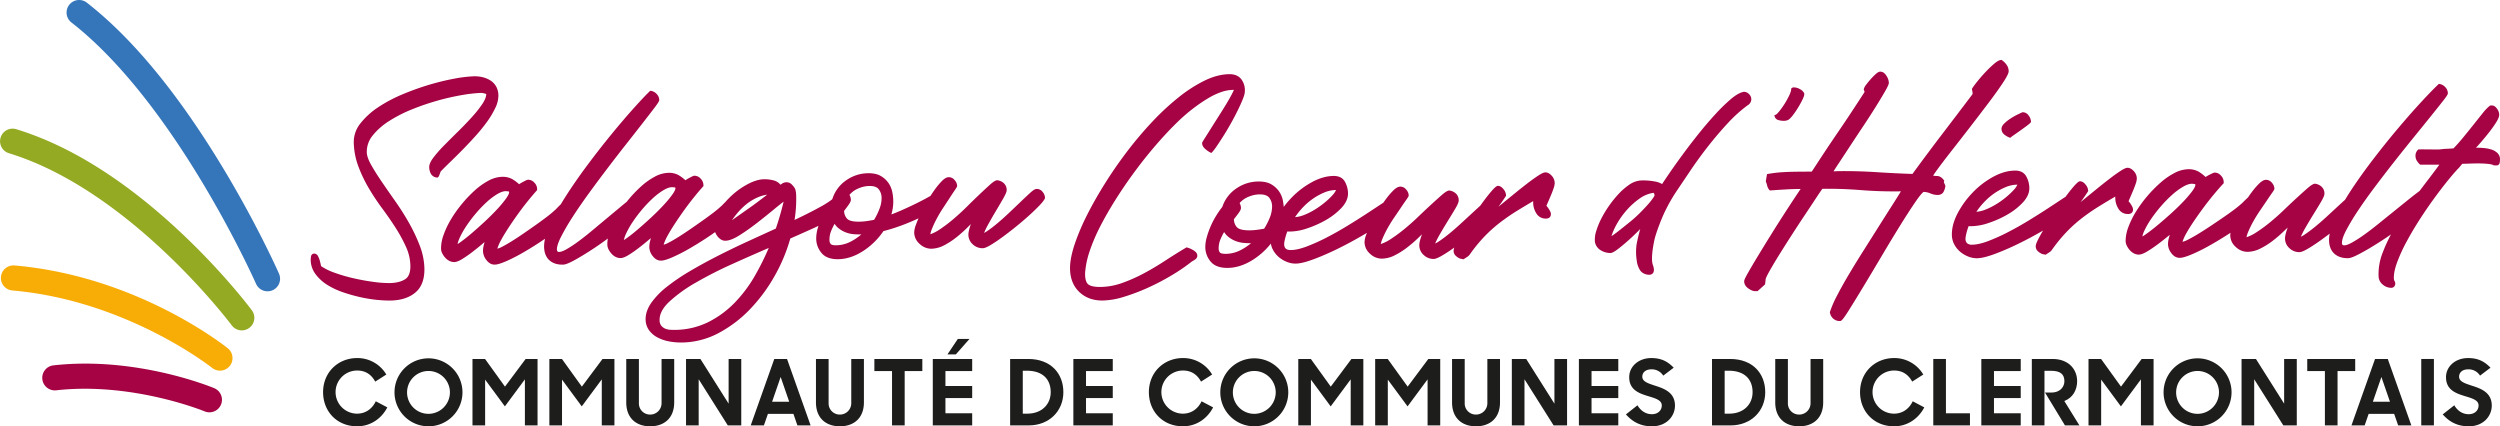
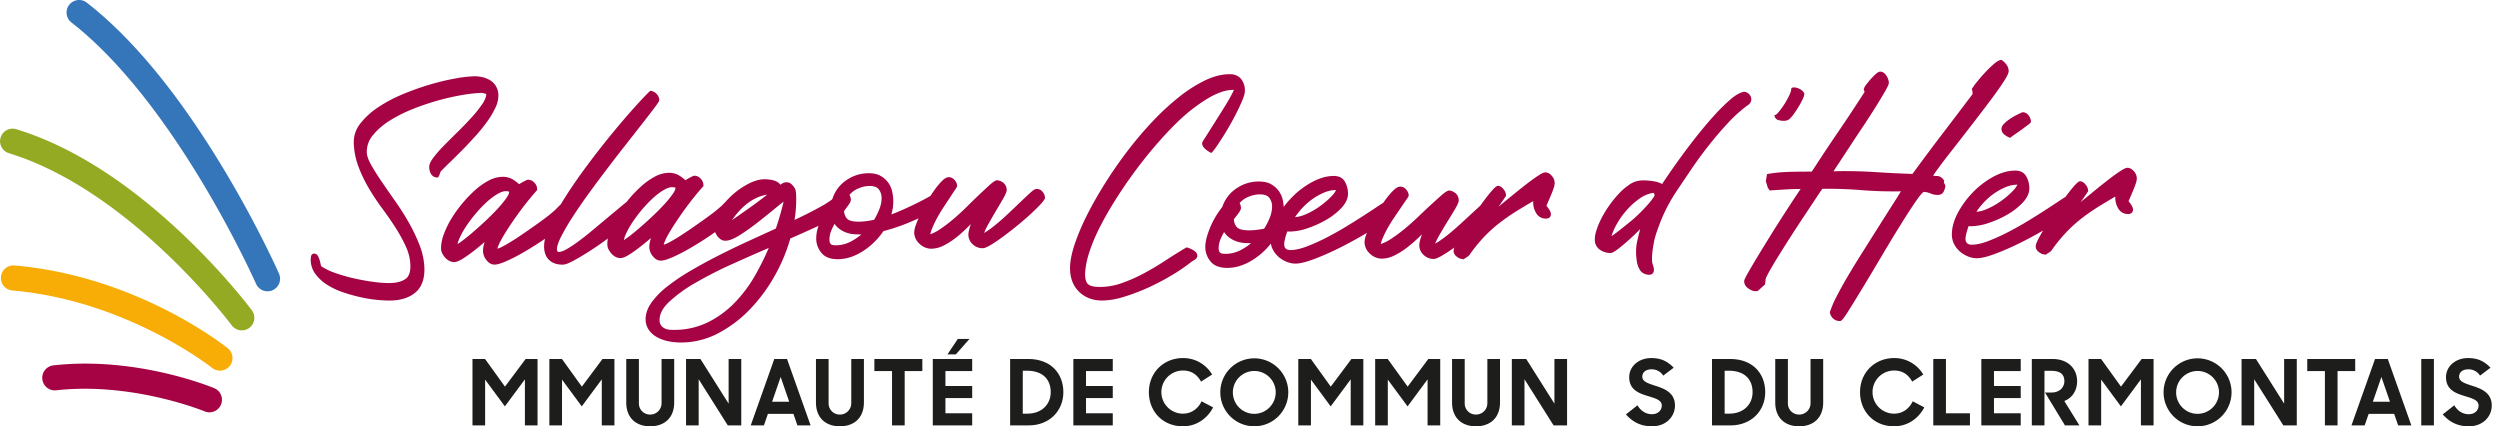
<svg xmlns="http://www.w3.org/2000/svg" id="Calque_1" data-name="Calque 1" viewBox="0 0 2259.142 385.235">
  <defs>
    <style>.cls-1{fill:none;}.cls-2{fill:#a50343;}.cls-3{fill:#f8ac06;}.cls-4{fill:#94aa23;}.cls-5{fill:#3576bb;}.cls-6{fill:#1d1d1b;}</style>
  </defs>
  <path class="cls-1" d="M895.625,328.666a26.604,26.604,0,0,1-7.144-1.522,24.213,24.213,0,0,1-6.668-3.693,16.974,16.974,0,0,1-3.821-4.198,57.635,57.635,0,0,0-3.027,6.241,20.34,20.34,0,0,0-1.589,8.254A5.463,5.463,0,0,0,874.617,337.638c.441.42,1.694,1.112,5.225,1.027a29.552,29.552,0,0,0,13.369-3.666,50.486,50.486,0,0,0,8.959-6.167l-.229.006C900.069,328.883,897.946,328.826,895.625,328.666Z" transform="translate(-123.809 -117.008)" />
  <path class="cls-1" d="M752.495,372.433a130.773,130.773,0,0,0-23.97,17.28c-5.885,5.557-8.803,11.149-8.671,16.624a7.912,7.912,0,0,0,1.489,4.973,9.542,9.542,0,0,0,3.548,2.671,13.651,13.651,0,0,0,4.614,1.032c1.818.096,3.431.128,4.778.094a69.07,69.07,0,0,0,29.391-6.942,88.718,88.718,0,0,0,23.737-17.298A121.941,121.941,0,0,0,805.936,366.266a237.069,237.069,0,0,0,12.564-25.208c-10.744,4.621-21.774,9.486-32.838,14.483A367.533,367.533,0,0,0,752.495,372.433Z" transform="translate(-123.809 -117.008)" />
  <path class="cls-1" d="M908.971,285.07a26.529,26.529,0,0,0-9.798,2.357,20.93,20.93,0,0,0-7.744,5.666,9.549,9.549,0,0,1,1.277,4.246c.029,1.213-.604,2.698-1.995,4.674-1.12,1.594-2.509,3.468-4.132,5.573a10.577,10.577,0,0,0,2.837,7.189c1.766,1.8,5.713,2.688,11.395,2.541a53.379,53.379,0,0,0,6.501-.57c2.062-.298,4.2-.664,6.369-1.09a58.632,58.632,0,0,0,4.995-10.245,26.916,26.916,0,0,0,1.789-9.803,12.497,12.497,0,0,0-2.65-7.646C916.236,285.942,913.279,284.97,908.971,285.07Z" transform="translate(-123.809 -117.008)" />
  <path class="cls-1" d="M1312.239,306.242a78.116,78.116,0,0,0,9.015-6.503,62.882,62.882,0,0,0,6.773-6.45,16.189,16.189,0,0,0,3.111-4.588A28.27,28.27,0,0,0,1320.574,290.931a54.532,54.532,0,0,0-10.415,5.729,58.682,58.682,0,0,0-9.158,7.932,66.182,66.182,0,0,0-6.914,8.632,27.362,27.362,0,0,0,8.219-1.968A63.105,63.105,0,0,0,1312.239,306.242Z" transform="translate(-123.809 -117.008)" />
  <path class="cls-1" d="M1247.671,336.51a26.865,26.865,0,0,1-7.192-1.653,24.462,24.462,0,0,1-6.677-3.844,17.148,17.148,0,0,1-3.807-4.324,58.461,58.461,0,0,0-3.18,6.289,20.608,20.608,0,0,0-1.741,8.325,5.543,5.543,0,0,0,1.198,3.968c.44.431,1.73,1.135,5.277,1.127a29.909,29.909,0,0,0,13.584-3.49,51.083,51.083,0,0,0,9.196-6.122l-.276.002C1252.135,336.796,1250.002,336.709,1247.671,336.51Z" transform="translate(-123.809 -117.008)" />
  <path class="cls-1" d="M798.009,301.765a61.137,61.137,0,0,0-9.317,9.562q-1.805,2.303-3.471,4.676,7.463-5.238,14.928-10.48c5.703-3.999,11.377-8.233,16.919-12.625a34.069,34.069,0,0,0-8.009,2.227A44.398,44.398,0,0,0,798.009,301.765Z" transform="translate(-123.809 -117.008)" />
  <path class="cls-1" d="M583.88,290.707c-.012-.5-.078-.636-.658-.717a18.631,18.631,0,0,0-2.432-.24c-.033,0-.063,0-.091.001-2.13.051-4.719.977-7.693,2.752a59.408,59.408,0,0,0-9.568,7.283,112.34,112.34,0,0,0-9.722,10.199,123.97,123.97,0,0,0-8.553,11.339,76.216,76.216,0,0,0-6.001,10.672,25.951,25.951,0,0,0-1.882,5.554c.7-.419,1.651-1.04,2.931-1.96,2.825-2.032,6.093-4.626,9.712-7.71,3.666-3.123,7.574-6.603,11.615-10.341,4.057-3.754,7.805-7.467,11.14-11.037a105.845,105.845,0,0,0,8.255-9.84C583.535,293.067,583.896,291.388,583.88,290.707Z" transform="translate(-123.809 -117.008)" />
  <path class="cls-1" d="M734.162,287.103c-.012-.499-.078-.635-.657-.716a18.712,18.712,0,0,0-2.437-.241c-.032,0-.062,0-.089.001-2.131.052-4.719.978-7.693,2.753a59.409,59.409,0,0,0-9.568,7.283,111.966,111.966,0,0,0-9.722,10.197,123.453,123.453,0,0,0-8.551,11.34,75.942,75.942,0,0,0-6.001,10.672,26.012,26.012,0,0,0-1.884,5.555c.7-.419,1.65-1.04,2.93-1.961,2.823-2.03,6.092-4.624,9.715-7.709,3.677-3.135,7.584-6.614,11.613-10.342,4.038-3.733,7.785-7.446,11.14-11.037a105.235,105.235,0,0,0,8.253-9.839C733.816,289.461,734.179,287.784,734.162,287.103Z" transform="translate(-123.809 -117.008)" />
  <path class="cls-1" d="M1618.058,291.253a28.709,28.709,0,0,0-12.854,5.343,66.658,66.658,0,0,0-12.416,11.45,72.976,72.976,0,0,0-9.161,13.654,50.544,50.544,0,0,0-3.604,8.729q.535-.359,1.142-.778c1.972-1.361,4.281-3.096,6.864-5.154q3.951-3.142,8.541-6.835a113.12,113.12,0,0,0,8.743-7.813c2.798-2.771,5.466-5.588,7.93-8.376a55.777,55.777,0,0,0,5.672-7.515,4.208,4.208,0,0,0-.397-2.06C1618.338,291.631,1618.185,291.42,1618.058,291.253Z" transform="translate(-123.809 -117.008)" />
  <path class="cls-1" d="M1262.086,292.649c-.069,0-.14.001-.211.001a26.789,26.789,0,0,0-9.947,2.224,21.174,21.174,0,0,0-7.939,5.616,9.616,9.616,0,0,1,1.226,4.314c.011,1.222-.653,2.71-2.091,4.686-1.14,1.566-2.574,3.439-4.27,5.571a10.697,10.697,0,0,0,2.755,7.331c1.758,1.854,5.691,2.812,11.492,2.763a54.964,54.964,0,0,0,6.585-.47c2.105-.271,4.275-.607,6.463-1.001a59.505,59.505,0,0,0,5.227-10.287,27.278,27.278,0,0,0,1.968-9.888,12.638,12.638,0,0,0-2.558-7.782C1269.241,293.685,1266.314,292.649,1262.086,292.649Z" transform="translate(-123.809 -117.008)" />
  <path class="cls-1" d="M2104.587,290.077c2.695-3.599,3.089-5.294,3.083-5.984-.005-.518-.084-.66-.67-.753a17.705,17.705,0,0,0-2.519-.283h-.029c-2.159.018-4.795.913-7.834,2.661a60.309,60.309,0,0,0-9.797,7.207,113.158,113.158,0,0,0-9.994,10.156,124.29,124.29,0,0,0-8.833,11.327,76.592,76.592,0,0,0-6.242,10.693,26.147,26.147,0,0,0-2.004,5.625c.719-.412,1.701-1.029,3.029-1.953,2.909-2.023,6.255-4.593,9.945-7.637,3.749-3.091,7.758-6.545,11.915-10.267,4.148-3.716,7.998-7.41,11.441-10.979A106.786,106.786,0,0,0,2104.587,290.077Z" transform="translate(-123.809 -117.008)" />
  <path class="cls-1" d="M1927.924,301.407a78.119,78.119,0,0,0,9.018-6.504,63.106,63.106,0,0,0,6.773-6.45,16.212,16.212,0,0,0,3.108-4.588,28.327,28.327,0,0,0-10.565,2.231,54.604,54.604,0,0,0-10.413,5.729,58.504,58.504,0,0,0-9.157,7.931,66.21,66.21,0,0,0-6.916,8.631,27.293,27.293,0,0,0,8.219-1.967A63.022,63.022,0,0,0,1927.924,301.407Z" transform="translate(-123.809 -117.008)" />
  <path class="cls-2" d="M530.275,263.76c3.45-3.333,7.162-7.007,11.036-10.922,3.885-3.931,7.842-8.121,11.764-12.453A156.794,156.794,0,0,0,563.716,227.35a79.162,79.162,0,0,0,7.609-12.654,25.845,25.845,0,0,0,2.868-11.384,17.022,17.022,0,0,0-2.09-8.234,15.7,15.7,0,0,0-5.189-5.404,23.11,23.11,0,0,0-7.014-2.908,30.58,30.58,0,0,0-7.851-.82,119.134,119.134,0,0,0-17.732,2.147,219.627,219.627,0,0,0-22.893,5.581,234.728,234.728,0,0,0-24.195,8.715A129.985,129.985,0,0,0,465.449,213.996a67.865,67.865,0,0,0-15.86,14.419,26.804,26.804,0,0,0-6.094,17.379,65.85,65.85,0,0,0,4.224,21.775,125.808,125.808,0,0,0,9.516,19.793A214.263,214.263,0,0,0,469.455,305.706c4.353,5.866,8.409,11.749,12.058,17.484a135.281,135.281,0,0,1,9.241,17.024,43.136,43.136,0,0,1,3.897,16.651c.145,6.075-1.379,10.224-4.529,12.331-3.368,2.252-8.002,3.464-13.773,3.603a100.101,100.101,0,0,1-14.68-1.012c-5.898-.771-11.995-1.868-18.121-3.259A147.289,147.289,0,0,1,426.163,363.472a52.448,52.448,0,0,1-12.207-5.976c-.122-.505-.269-1.186-.439-2.034a35.824,35.824,0,0,0-.98-3.76,18.259,18.259,0,0,0-1.48-3.443,3.795,3.795,0,0,0-3.405-2.099c-.62.016-2.661.3-2.92,3.334-.158,1.782-.169,2.288-.164,2.514a21.945,21.945,0,0,0,4.416,12.787,38.787,38.787,0,0,0,10.519,9.602,68.159,68.159,0,0,0,14.299,6.729,146.327,146.327,0,0,0,15.8,4.456,125.282,125.282,0,0,0,15.127,2.436c4.091.388,7.728.583,10.836.583q.819,0,1.59-.018c9.244-.223,16.698-2.698,22.157-7.359,5.553-4.743,8.248-12.11,8.013-21.896a61.763,61.763,0,0,0-4.306-20.613,152.444,152.444,0,0,0-9.729-20.5c-3.775-6.643-7.967-13.24-12.459-19.609-4.397-6.229-8.543-12.204-12.321-17.761-3.717-5.463-6.892-10.536-9.439-15.081-2.458-4.375-3.741-8.111-3.812-11.106a23.134,23.134,0,0,1,5.247-15.11,59.923,59.923,0,0,1,14.829-13.104,124.838,124.838,0,0,1,20.966-10.692,222.203,222.203,0,0,1,23.364-7.954,214.701,214.701,0,0,1,22.054-4.964,128.368,128.368,0,0,1,17.078-1.884,14.502,14.502,0,0,1,2.802.518,7.345,7.345,0,0,1,1.637.562c-.104,2.521-1.256,5.456-3.432,8.734a103.308,103.308,0,0,1-9.459,11.963c-3.813,4.215-7.982,8.552-12.39,12.889-4.623,4.546-8.705,8.615-12.477,12.438a118.374,118.374,0,0,0-9.757,11.009c-2.786,3.64-4.112,6.627-4.053,9.134a12.844,12.844,0,0,0,1.468,5.747,6.64,6.64,0,0,0,5.378,3.462l.756.09,1.151-1.214,1.6-4.288C524.148,269.761,526.925,266.994,530.275,263.76Z" transform="translate(-123.809 -117.008)" />
  <path class="cls-2" d="M1065.994,290.453a6.487,6.487,0,0,0-5.316-2.706,3.968,3.968,0,0,0-1.629.365c-.737.287-2.011,1.033-5.121,3.899-2.41,2.227-5.181,4.84-8.233,7.766q-4.784,4.579-10.185,9.703c-3.569,3.385-7.084,6.525-10.445,9.335-3.357,2.807-6.407,5.14-9.065,6.936a21.493,21.493,0,0,1-2.937,1.713,77.602,77.602,0,0,1,3.96-8.092c2.271-4.101,4.667-8.259,7.121-12.358,2.44-4.076,4.612-7.787,6.453-11.031,2.628-4.63,2.937-6.354,2.912-7.34a8.204,8.204,0,0,0-2.644-6.146,10.477,10.477,0,0,0-5.887-2.597l-.278-.033-.271.067c-1.558.39-3.594,1.761-6.407,4.315-2.552,2.314-5.64,5.186-9.178,8.535-3.582,3.393-7.402,7.107-11.354,11.039-3.967,3.946-8.103,7.739-12.293,11.273a135.32,135.32,0,0,1-12.185,9.23,36.928,36.928,0,0,1-8.515,4.361,24.216,24.216,0,0,1,1.462-4.86,94.048,94.048,0,0,1,4.38-9.313c1.725-3.231,3.694-6.53,5.857-9.805q3.284-4.975,5.955-9.085c1.761-2.707,3.273-4.988,4.496-6.776,1.984-2.896,2.119-3.452,2.105-4.025a8.291,8.291,0,0,0-2.269-5.047,6.821,6.821,0,0,0-5.392-2.669c-1.845.043-3.867,1.206-6.182,3.554a67.128,67.128,0,0,0-6.454,7.77c-1.244,1.716-2.512,3.595-3.792,5.592-.587.333-1.188.673-1.83,1.035-2.968,1.682-6.439,3.506-10.319,5.422-3.857,1.905-8.086,3.896-12.57,5.917-3.51,1.579-7.083,3.059-10.656,4.413a40.733,40.733,0,0,0,.76-20.599A21.197,21.197,0,0,0,919.536,275.933c-2.967-1.696-6.904-2.493-11.692-2.384a34.956,34.956,0,0,0-19.62,6.575,31.964,31.964,0,0,0-12.226,16.654c-.128.167-.256.347-.384.518a80.714,80.714,0,0,1-9.973,6.362c-6.736,3.738-14.748,7.807-23.849,12.111a117.723,117.723,0,0,0,1.498-21.502c-.03-1.211-.092-2.226-.188-3.099a20.523,20.523,0,0,0-.645-3.2l-.125-.315a16.785,16.785,0,0,0-2.896-3.8,6.668,6.668,0,0,0-4.986-2.165,7.285,7.285,0,0,0-3.979,1.294q-.713.482-1.35.954a11.78,11.78,0,0,0-6.316-3.933,32.139,32.139,0,0,0-8.625-1.019c-4.33.104-9.209,1.562-14.5,4.333A68.89,68.89,0,0,0,785.033,293.673a71.388,71.388,0,0,0-5.461,5.597c-.926.914-1.807,1.804-2.605,2.641a14.216,14.216,0,0,1-1.749,1.66l-.175.144c-1.478,1.408-3.646,3.215-6.444,5.368-2.823,2.17-6.077,4.562-9.67,7.111-3.599,2.547-7.359,5.173-11.178,7.807-3.842,2.647-7.484,5.049-10.828,7.136-3.376,2.108-6.376,3.842-8.915,5.153a18.385,18.385,0,0,1-4.453,1.82,6.224,6.224,0,0,1,.203-.825,43.806,43.806,0,0,1,3.419-7.461c1.715-3.146,3.896-6.741,6.484-10.688,2.57-3.922,5.358-7.979,8.285-12.058,2.908-4.051,5.908-8.001,8.918-11.74,2.975-3.69,5.739-6.955,8.218-9.701l.407-.451-.032-1.241a8.302,8.302,0,0,0-2.546-5.534,7.457,7.457,0,0,0-5.548-2.599,5.677,5.677,0,0,0-2.208.721q-1.182.571-2.679,1.365a31.833,31.833,0,0,0-2.757,1.633c-.204.138-.381.255-.534.355a34.636,34.636,0,0,0-6.496-4.792,18.233,18.233,0,0,0-9.21-1.901,27.506,27.506,0,0,0-12.08,3.535,61.971,61.971,0,0,0-12.331,8.797A116.121,116.121,0,0,0,691.505,297.657c-.47.568-.916,1.148-1.373,1.723-1.58,1.276-3.231,2.628-4.982,4.086L672.534,313.977q-6.57,5.476-13.242,11.06c-4.455,3.726-8.679,7.063-12.557,9.923a113.244,113.244,0,0,1-10.636,7.076c-3.711,2.135-5.782,2.614-6.867,2.64a2.185,2.185,0,0,1-1.617-.441,2.83,2.83,0,0,1-.531-1.816c-.063-2.564,1.18-6.396,3.694-11.389A200.734,200.734,0,0,1,641.115,313.263c4.273-6.644,9.236-13.858,14.749-21.444,5.494-7.558,11.206-15.235,16.977-22.818,5.682-7.461,11.404-14.856,17.007-21.978q8.361-10.624,14.864-18.972c4.306-5.526,7.849-10.125,10.531-13.669,4.02-5.304,4.326-6.325,4.309-7.112a7.955,7.955,0,0,0-2.324-5.318,8.801,8.801,0,0,0-5.072-2.806l-.754-.12-.546.533c-3.899,3.801-9.017,9.244-15.21,16.178-6.204,6.941-12.936,14.848-20.008,23.5-7.082,8.662-14.281,17.905-21.397,27.472-7.135,9.593-13.657,19.01-19.387,27.99q-2.227,3.493-4.245,6.885c-.321.312-.635.618-.978.953-1.052,1.03-2.042,2.032-2.946,2.979a14.076,14.076,0,0,1-1.749,1.66l-.174.144c-1.471,1.402-3.64,3.209-6.443,5.368-2.841,2.184-6.094,4.575-9.67,7.11-3.684,2.608-7.444,5.234-11.179,7.807-3.841,2.649-7.484,5.051-10.829,7.137-3.371,2.105-6.37,3.84-8.913,5.153a18.381,18.381,0,0,1-4.453,1.819,6.388,6.388,0,0,1,.202-.825,43.802,43.802,0,0,1,3.419-7.461c1.718-3.15,3.899-6.745,6.485-10.687,2.581-3.938,5.368-7.995,8.286-12.058,2.894-4.035,5.894-7.985,8.917-11.739,2.938-3.647,5.702-6.913,8.219-9.704l.406-.45-.032-1.241a8.29,8.29,0,0,0-2.546-5.532,7.456,7.456,0,0,0-5.548-2.6,5.683,5.683,0,0,0-2.209.721c-.788.382-1.683.836-2.675,1.364a30.619,30.619,0,0,0-2.756,1.633c-.206.138-.384.256-.537.356a34.688,34.688,0,0,0-6.497-4.792,18.162,18.162,0,0,0-9.211-1.901,27.563,27.563,0,0,0-12.08,3.534,61.993,61.993,0,0,0-12.33,8.798,115.493,115.493,0,0,0-11.562,12.131,111.409,111.409,0,0,0-9.806,13.82,78.824,78.824,0,0,0-6.708,14.044,35.844,35.844,0,0,0-2.351,12.615,10.034,10.034,0,0,0,1.226,4.477,18.386,18.386,0,0,0,2.639,3.761,12.501,12.501,0,0,0,3.694,2.811,9.287,9.287,0,0,0,4.46,1.03c1.847-.045,4.162-.934,7.079-2.715,2.687-1.643,5.579-3.636,8.597-5.926,2.984-2.261,5.955-4.639,8.829-7.067q1.493-1.263,2.863-2.363-.272.867-.508,1.771a24.269,24.269,0,0,0-.966,6.503,13.674,13.674,0,0,0,3.147,8.056c2.079,2.691,4.562,4.056,7.385,4.055.07,0,.141-.001.212-.002,2.197-.054,5.489-1.038,10.066-3.011a149.781,149.781,0,0,0,14.648-7.441c5.277-3.01,10.807-6.415,16.434-10.12q2.126-1.401,4.167-2.808a30.698,30.698,0,0,0-.856,7.395c.126,5.229,1.743,9.282,4.806,12.047,2.906,2.626,6.856,3.955,11.748,3.955q.328,0,.662-.008c1.993-.048,4.989-1.187,9.431-3.582,4.154-2.238,8.949-5.091,14.252-8.479,5.321-3.397,10.84-7.197,16.403-11.295.11-.081.216-.162.326-.243a28.512,28.512,0,0,0-.465,5.596,10.057,10.057,0,0,0,1.227,4.479,18.437,18.437,0,0,0,2.639,3.759,12.534,12.534,0,0,0,3.693,2.811,9.384,9.384,0,0,0,4.46,1.029c1.847-.044,4.162-.933,7.076-2.715,2.686-1.64,5.579-3.633,8.602-5.925,2.983-2.261,5.953-4.639,8.827-7.067q1.493-1.263,2.864-2.363-.272.867-.507,1.769a24.555,24.555,0,0,0-.968,6.504,13.688,13.688,0,0,0,3.147,8.056c2.08,2.691,4.562,4.055,7.384,4.055.069,0,.141,0,.211-.002,2.197-.052,5.49-1.036,10.068-3.01a150.003,150.003,0,0,0,14.648-7.442c5.285-3.014,10.813-6.419,16.434-10.121q3.957-2.607,7.601-5.226a14.702,14.702,0,0,0,1.644,3.156,12.638,12.638,0,0,0,3.222,3.304,7.386,7.386,0,0,0,4.444,1.357c3.433-.083,7.682-1.751,12.99-5.099,5.039-3.177,10.322-6.909,15.704-11.095,5.421-4.22,10.629-8.397,15.478-12.416,3.228-2.672,6.042-4.923,8.414-6.727-.796,3.3-1.682,6.703-2.644,10.162-1.301,4.669-2.781,9.438-4.404,14.189q-12.56,5.714-25.915,11.851c-9.104,4.184-18.143,8.56-26.862,13.006-8.751,4.462-17.113,9.043-24.855,13.614a185.224,185.224,0,0,0-20.682,14.009,70.205,70.205,0,0,0-14.21,14.588c-3.53,5.077-5.26,10.179-5.142,15.163a16.908,16.908,0,0,0,2.922,9.38,21.686,21.686,0,0,0,7.465,6.57,36.435,36.435,0,0,0,10.63,3.748A57.505,57.505,0,0,0,739.334,426.514q.797,0,1.604-.019a72.297,72.297,0,0,0,32.377-8.594A112.694,112.694,0,0,0,801.371,396.64a147.96,147.96,0,0,0,22.276-29.973,153.08,153.08,0,0,0,14.332-34.131c7.146-3.148,13.549-5.999,19.553-8.706q3.069-1.383,5.888-2.75c-.29.945-.564,1.887-.81,2.823a32.743,32.743,0,0,0-1.225,9.065,20.12,20.12,0,0,0,4.891,12.744c3.084,3.672,7.96,5.529,14.501,5.529q.423,0,.854-.01c7.479-.18,15.021-2.728,22.422-7.571a64.324,64.324,0,0,0,18.074-17.812,162.391,162.391,0,0,0,16.585-5.206c5.315-1.98,10.385-4.116,15.113-6.345-.86,1.993-1.625,3.889-2.261,5.64a21.36,21.36,0,0,0-1.63,7.295,13.91,13.91,0,0,0,5.095,10.349,15.263,15.263,0,0,0,10.254,4.195c.115,0,.23-.001.345-.004a26.439,26.439,0,0,0,11.546-3.196,68.125,68.125,0,0,0,11.03-7.225,119.128,119.128,0,0,0,9.913-8.855q1.581-1.583,3.012-3.01c-.256.755-.498,1.49-.726,2.199a35.772,35.772,0,0,0-1.12,4.243,16.054,16.054,0,0,0-.385,3.319,11.635,11.635,0,0,0,4.094,8.667,12.726,12.726,0,0,0,8.988,3.387c1.576-.037,3.888-1.001,7.275-3.033,3.076-1.847,6.636-4.247,10.58-7.136,3.919-2.873,8.049-6.063,12.273-9.481,4.212-3.407,8.196-6.812,11.843-10.122,3.626-3.297,6.729-6.294,9.222-8.908,2.639-2.768,4.223-4.833,4.843-6.314l.126-.3-.008-.325A8.756,8.756,0,0,0,1065.994,290.453ZM561.538,317.539c-4.041,3.738-7.949,7.218-11.615,10.341-3.619,3.084-6.887,5.678-9.712,7.71-1.279.92-2.23,1.541-2.931,1.96a25.951,25.951,0,0,1,1.882-5.554,76.216,76.216,0,0,1,6.001-10.672,123.97,123.97,0,0,1,8.553-11.339,112.34,112.34,0,0,1,9.722-10.199,59.408,59.408,0,0,1,9.568-7.283c2.975-1.775,5.563-2.701,7.693-2.752.027-.001.058-.001.091-.001a18.631,18.631,0,0,1,2.432.24c.58.081.646.217.658.717.017.681-.345,2.359-2.947,5.955a105.845,105.845,0,0,1-8.255,9.84C569.343,310.073,565.595,313.786,561.538,317.539Zm150.28-3.604c-4.029,3.728-7.937,7.207-11.613,10.342-3.623,3.085-6.892,5.679-9.715,7.709-1.279.921-2.229,1.542-2.93,1.961a26.012,26.012,0,0,1,1.884-5.555,75.942,75.942,0,0,1,6.001-10.672,123.453,123.453,0,0,1,8.551-11.34,111.966,111.966,0,0,1,9.722-10.197,59.409,59.409,0,0,1,9.568-7.283c2.975-1.775,5.562-2.701,7.693-2.753.027-.001.057-.001.089-.001a18.712,18.712,0,0,1,2.437.241c.579.081.646.217.657.716.017.681-.346,2.358-2.951,5.956a105.235,105.235,0,0,1-8.253,9.839C719.603,306.489,715.856,310.202,711.818,313.935Zm88.33-8.412q-7.463,5.243-14.928,10.48,1.663-2.37,3.471-4.676a61.137,61.137,0,0,1,9.317-9.562,44.398,44.398,0,0,1,11.05-6.641,34.069,34.069,0,0,1,8.009-2.227C811.525,297.289,805.851,301.524,800.148,305.523Zm5.788,60.743a121.941,121.941,0,0,1-18.524,24.601,88.718,88.718,0,0,1-23.737,17.298,69.07,69.07,0,0,1-29.391,6.942c-1.348.034-2.96.002-4.778-.094a13.651,13.651,0,0,1-4.614-1.032,9.542,9.542,0,0,1-3.548-2.671,7.912,7.912,0,0,1-1.489-4.973c-.132-5.475,2.786-11.067,8.671-16.624A130.773,130.773,0,0,1,752.495,372.433a367.533,367.533,0,0,1,33.168-16.892c11.063-4.997,22.094-9.862,32.838-14.483A237.069,237.069,0,0,1,805.936,366.266Zm87.274-31.267a29.552,29.552,0,0,1-13.369,3.666c-3.53.085-4.783-.607-5.225-1.027a5.463,5.463,0,0,1-1.241-3.891,20.34,20.34,0,0,1,1.589-8.254,57.635,57.635,0,0,1,3.027-6.241,16.974,16.974,0,0,0,3.821,4.198,24.213,24.213,0,0,0,6.668,3.693,26.604,26.604,0,0,0,7.144,1.522c2.321.159,4.444.217,6.315.172l.229-.006A50.486,50.486,0,0,1,893.211,334.999Zm25.466-29.588a58.632,58.632,0,0,1-4.995,10.245c-2.169.426-4.308.792-6.369,1.09a53.379,53.379,0,0,1-6.501.57c-5.682.146-9.629-.741-11.395-2.541a10.577,10.577,0,0,1-2.837-7.189c1.623-2.105,3.012-3.979,4.132-5.573,1.391-1.976,2.024-3.461,1.995-4.674a9.549,9.549,0,0,0-1.277-4.246,20.93,20.93,0,0,1,7.744-5.666,26.529,26.529,0,0,1,9.798-2.357c4.308-.1,7.265.872,8.844,2.894a12.497,12.497,0,0,1,2.65,7.646A26.916,26.916,0,0,1,918.677,305.411Z" transform="translate(-123.809 -117.008)" />
  <path class="cls-2" d="M1217.471,254.781l.98.476.766-.776a43.795,43.795,0,0,0,4.109-5.4c1.739-2.547,3.695-5.53,5.979-9.123,2.21-3.485,4.472-7.288,6.724-11.302,2.266-4.035,4.347-7.983,6.186-11.734,1.852-3.783,3.396-7.191,4.587-10.131,1.267-3.123,1.885-5.375,1.888-6.882a16.296,16.296,0,0,0-3.073-11.153c-2.397-3.17-6.08-4.77-10.825-4.721-7.076.056-14.623,2.009-22.432,5.805a128.701,128.701,0,0,0-23.601,15.199,228.697,228.697,0,0,0-23.749,22.049,337.14,337.14,0,0,0-22.469,26.527c-7.091,9.297-13.805,18.973-19.957,28.759-6.184,9.841-11.631,19.4-16.189,28.414a205.025,205.025,0,0,0-11.062,25.76c-2.769,8.087-4.297,15.152-4.542,21.003-.374,9.425,2.215,17.054,7.695,22.675,5.413,5.548,12.637,8.359,21.478,8.358.107,0,.216,0,.324-.001a69.917,69.917,0,0,0,19.436-3.441,181.04,181.04,0,0,0,22.053-8.413,211.396,211.396,0,0,0,21.463-11.322A162.385,162.385,0,0,0,1200.827,353.311c.608-.323,1.462-.834,2.547-1.521,1.606-1.026,2.416-2.262,2.404-3.671a4.645,4.645,0,0,0-1.438-3.32,12.695,12.695,0,0,0-2.585-1.94,24.226,24.226,0,0,0-2.771-1.359,18.059,18.059,0,0,0-2.365-.802l-.604-.148-.534.316c-6.146,3.638-12.499,7.606-18.886,11.795-6.345,4.158-12.857,8.021-19.357,11.479a144.287,144.287,0,0,1-19.612,8.665,60.306,60.306,0,0,1-19.582,3.511c-5.701.038-9.662-.935-11.35-2.833-1.743-1.959-2.513-5.422-2.289-10.264a78.421,78.421,0,0,1,4.071-19.222,159.019,159.019,0,0,1,9.519-22.328c3.99-7.781,8.606-15.844,13.721-23.966,5.112-8.127,10.6-16.207,16.308-24.016,5.696-7.794,11.654-15.373,17.709-22.524,6.032-7.129,12.03-13.731,17.831-19.624q1.273-1.295,4.353-4.314c2.018-1.98,4.509-4.257,7.404-6.768,2.882-2.5,6.12-5.067,9.627-7.632,3.472-2.544,7.137-4.971,10.891-7.21a63.882,63.882,0,0,1,11.301-5.338,33.764,33.764,0,0,1,10.99-2.048c.319.002.545.01.691.023-.303.752-.84,1.935-1.789,3.778-1.393,2.691-3.195,5.857-5.356,9.409-2.153,3.531-4.506,7.304-6.991,11.212q-3.724,5.837-6.909,10.921-3.182,5.077-5.306,8.421c-2.364,3.729-2.363,3.869-2.359,4.389.014,1.895,1.003,3.686,2.933,5.318A21.749,21.749,0,0,0,1217.471,254.781Z" transform="translate(-123.809 -117.008)" />
  <path class="cls-2" d="M1520.304,272.781h-.048c-.908.007-2.467.352-6.497,2.979-2.822,1.843-6.02,4.133-9.501,6.806-3.474,2.666-7.223,5.633-11.143,8.82q-5.884,4.78-10.796,8.797l-.463.378q-2.143,1.753-3.972,3.248c2.09-2.781,4.305-5.954,6.606-9.465l.253-.386-.004-.461a9.194,9.194,0,0,0-2.303-5.54c-1.594-2.001-3.295-3.015-5.057-3.015h-.035l-.312.002-.286.125c-.841.368-2.233,1.289-5.558,5.175-2.366,2.769-5.006,6.147-7.844,10.043q-.954,1.307-1.93,2.67-3.213,2.892-7.263,6.647-4.909,4.55-10.454,9.644c-3.651,3.354-7.257,6.473-10.713,9.27-3.458,2.795-6.579,5.104-9.28,6.863a21.676,21.676,0,0,1-3.038,1.703,78.867,78.867,0,0,1,4.148-8.157c2.393-4.152,4.884-8.317,7.405-12.379,2.577-4.153,4.833-7.87,6.705-11.047,2.728-4.631,3.068-6.368,3.061-7.365a8.269,8.269,0,0,0-2.567-6.244,10.547,10.547,0,0,0-5.902-2.719l-.276-.037-.271.062c-1.572.365-3.651,1.717-6.544,4.255-2.623,2.307-5.791,5.16-9.416,8.481-3.682,3.378-7.604,7.07-11.659,10.976-4.086,3.934-8.329,7.701-12.612,11.198a137.008,137.008,0,0,1-12.473,9.136,37.375,37.375,0,0,1-8.712,4.28,24.373,24.373,0,0,1,1.564-4.921,94.489,94.489,0,0,1,4.581-9.348c1.802-3.25,3.849-6.553,6.083-9.818q3.398-4.976,6.169-9.089c1.796-2.671,3.363-4.951,4.657-6.779,2.05-2.896,2.194-3.453,2.188-4.021a8.349,8.349,0,0,0-2.207-5.134,6.795,6.795,0,0,0-5.34-2.778h-.054c-1.861.014-3.921,1.154-6.297,3.485a68.375,68.375,0,0,0-6.651,7.75c-.786,1.05-1.584,2.173-2.385,3.328-.768.486-1.74,1.117-3,1.953q-4.917,3.265-12.396,8.155c-5.033,3.29-10.707,6.871-16.865,10.646-6.218,3.811-12.559,7.387-18.848,10.63a176.763,176.763,0,0,1-18.054,8.137c-5.595,2.121-10.437,3.212-14.391,3.243h-.122c-4.121,0-5.896-1.659-5.927-5.529a13.737,13.737,0,0,1,.277-2.302c.2-1.117.471-2.306.805-3.536.333-1.246.71-2.48,1.121-3.67.224-.648.446-1.242.666-1.776a7.041,7.041,0,0,0,1.114.087l2.15-.017a50.455,50.455,0,0,0,15.064-2.988,91.414,91.414,0,0,0,16.779-7.565,59.432,59.432,0,0,0,13.814-10.815c3.952-4.245,5.938-8.627,5.904-13.022a22.081,22.081,0,0,0-2.736-10.479c-1.936-3.548-5.35-5.346-10.148-5.346-.052,0-.103,0-.154.001-6.244.049-12.836,1.933-19.594,5.601a76.425,76.425,0,0,0-18.317,13.963,84.541,84.541,0,0,0-7.163,8.411,46.853,46.853,0,0,0-.757-5.764,21.434,21.434,0,0,0-10.393-14.597c-2.967-1.763-6.948-2.654-11.772-2.599a35.312,35.312,0,0,0-19.933,6.326,32.291,32.291,0,0,0-12.627,16.633,84.383,84.383,0,0,0-5.464,7.825,73.041,73.041,0,0,0-4.976,9.479,76.385,76.385,0,0,0-3.54,9.899,33.221,33.221,0,0,0-1.387,9.141,20.336,20.336,0,0,0,4.734,12.954c3.145,3.867,8.234,5.826,15.134,5.826.096,0,.193,0,.289-.001,7.562-.061,15.228-2.512,22.785-7.287a64.874,64.874,0,0,0,16.292-14.688,17.987,17.987,0,0,0,1.897,5.613,22.713,22.713,0,0,0,5.353,6.639,25.697,25.697,0,0,0,7.23,4.283,21.055,21.055,0,0,0,7.65,1.555c.043,0,.087,0,.13-.001,3.641-.028,8.331-1.077,14.34-3.206,5.818-2.063,12.173-4.699,18.887-7.835,6.727-3.14,13.567-6.646,20.334-10.422q5.799-3.233,11.016-6.331c-.135.341-.282.695-.408,1.027a21.609,21.609,0,0,0-1.77,7.34,14.063,14.063,0,0,0,4.978,10.537,15.365,15.365,0,0,0,10.519,4.406c.039,0,.078-.001.118-.001a26.703,26.703,0,0,0,11.72-3.041,69.024,69.024,0,0,0,11.266-7.122,119.682,119.682,0,0,0,10.169-8.794q1.651-1.601,3.145-3.042c-.271.757-.537,1.52-.796,2.281a37.272,37.272,0,0,0-1.2,4.27,16.187,16.187,0,0,0-.44,3.344,11.747,11.747,0,0,0,3.99,8.818,12.808,12.808,0,0,0,8.913,3.567c.036,0,.072-.001.109-.001,1.585-.012,3.935-.948,7.395-2.946,3.146-1.819,6.784-4.188,10.814-7.04.173-.122.351-.253.525-.377a8.419,8.419,0,0,0-.744,3.112,6.128,6.128,0,0,0,2.422,4.809,12.059,12.059,0,0,0,3.607,2.174l2.965.578.521-.353c.84-.568,1.711-1.14,2.628-1.709a8.633,8.633,0,0,0,2.673-2.579,138.095,138.095,0,0,1,13.27-16.159,129.005,129.005,0,0,1,14.031-12.541,186.05,186.05,0,0,1,15.379-10.57c4.603-2.834,9.434-5.735,14.398-8.647l.011,1.429a18.477,18.477,0,0,0,2.756,9.459,9.696,9.696,0,0,0,8.872,4.872c.037,0,.074-.001.11-.001,2.701-.022,4.301-1.568,4.28-4.134-.008-1.187-.61-2.641-1.895-4.579a22.595,22.595,0,0,0-2.16-2.841l1.688-3.879q1.27-2.922,2.538-5.949c.853-2.024,1.61-4.019,2.252-5.925a15.51,15.51,0,0,0,1.015-4.808,9.846,9.846,0,0,0-2.686-6.57C1524.243,273.807,1522.311,272.781,1520.304,272.781Zm-219.303,31.811a58.682,58.682,0,0,1,9.158-7.932,54.532,54.532,0,0,1,10.415-5.729,28.27,28.27,0,0,1,10.564-2.23,16.189,16.189,0,0,1-3.111,4.588,62.882,62.882,0,0,1-6.773,6.45,78.116,78.116,0,0,1-9.015,6.503,63.105,63.105,0,0,1-9.934,5.014,27.362,27.362,0,0,1-8.219,1.968A66.182,66.182,0,0,1,1301.001,304.591Zm-55.867,38.316a29.909,29.909,0,0,1-13.584,3.49c-3.547.008-4.837-.696-5.277-1.127a5.543,5.543,0,0,1-1.198-3.968,20.608,20.608,0,0,1,1.741-8.325,58.461,58.461,0,0,1,3.18-6.289,17.148,17.148,0,0,0,3.807,4.324,24.462,24.462,0,0,0,6.677,3.844,26.865,26.865,0,0,0,7.192,1.653c2.331.199,4.464.286,6.383.277l.276-.002A51.083,51.083,0,0,1,1245.134,342.908Zm26.241-29.511a59.505,59.505,0,0,1-5.227,10.287c-2.188.394-4.357.73-6.463,1.001a54.964,54.964,0,0,1-6.585.47c-5.801.049-9.734-.909-11.492-2.763a10.697,10.697,0,0,1-2.755-7.331c1.695-2.132,3.13-4.005,4.27-5.571,1.438-1.976,2.102-3.464,2.091-4.686a9.616,9.616,0,0,0-1.226-4.314,21.174,21.174,0,0,1,7.939-5.616,26.789,26.789,0,0,1,9.947-2.224c.071,0,.142-.001.211-.001,4.229,0,7.155,1.036,8.699,3.078a12.638,12.638,0,0,1,2.558,7.782A27.278,27.278,0,0,1,1271.375,313.397Z" transform="translate(-123.809 -117.008)" />
  <path class="cls-2" d="M1706.173,208.275a6.076,6.076,0,0,0-.339-4.122,7.699,7.699,0,0,0-2.427-2.926,6.068,6.068,0,0,0-3.659-1.24,2.422,2.422,0,0,0-1.053.222l-.232.047c-3.116.806-6.78,3.047-11.203,6.853a164.967,164.967,0,0,0-13.675,13.455c-4.836,5.273-9.805,11.089-14.768,17.285-4.926,6.146-9.665,12.313-14.087,18.331-4.4,5.987-8.381,11.565-11.829,16.578-2.951,4.287-5.34,7.832-7.12,10.566a19.527,19.527,0,0,0-6.88-2.37,54.663,54.663,0,0,0-9.965-.915,25.271,25.271,0,0,0-4.096.261,21.175,21.175,0,0,0-9.085,3.865,57.135,57.135,0,0,0-9.217,8.023,97.769,97.769,0,0,0-8.545,10.552,95.847,95.847,0,0,0-7.116,11.742,68.231,68.231,0,0,0-4.641,11.368,24.581,24.581,0,0,0-1.161,9.761l.021.126a11.008,11.008,0,0,0,5.39,7.523,16.979,16.979,0,0,0,8.649,2.405l.165-.01c1.009-.119,2.86-.675,7.286-4.125,3.082-2.404,6.272-5.093,9.483-7.992,3.205-2.895,6.243-5.797,9.027-8.626q.48-.488.921-.938c-1.519,5.453-3.22,12.548-3.5,15.563a50.21,50.21,0,0,0,.398,13.273c.067.466.133.92.205,1.446.457,2.478,2.043,6.771,4.135,8.561a10.484,10.484,0,0,0,7.033,2.469c.037,0,.074-.001.11-.001l.191-.014a3.868,3.868,0,0,0,3.334-2.101,6.129,6.129,0,0,0,.423-3.009,14.353,14.353,0,0,0-.743-3.247,17.964,17.964,0,0,1-.709-2.615c-.616-4.399-.009-11.094,1.805-19.896,1.367-6.629,6.69-20.394,10.186-27.37a150.969,150.969,0,0,1,9.553-16.68q5.949-8.858,13.39-19.884c4.917-7.289,10.263-14.607,15.889-21.752,5.625-7.149,11.511-14.036,17.495-20.47a125.227,125.227,0,0,1,17.775-16.04A6.533,6.533,0,0,0,1706.173,208.275ZM1613.244,301.472c-2.464,2.788-5.132,5.605-7.93,8.376a113.12,113.12,0,0,1-8.743,7.813q-4.592,3.69-8.541,6.835c-2.583,2.059-4.893,3.793-6.864,5.154q-.606.419-1.142.778a50.544,50.544,0,0,1,3.604-8.729,72.976,72.976,0,0,1,9.161-13.654,66.658,66.658,0,0,1,12.416-11.45,28.709,28.709,0,0,1,12.854-5.343c.127.167.279.378.46.645a4.208,4.208,0,0,1,.397,2.06A55.777,55.777,0,0,1,1613.244,301.472Z" transform="translate(-123.809 -117.008)" />
  <path class="cls-2" d="M1731.081,225.562a16.25,16.25,0,0,0,4.573.641c.05,0,.1-0.0.148-.001a9.678,9.678,0,0,0,3.062-.489c1.302-.383,2.754-1.649,4.709-4.108a71.614,71.614,0,0,0,4.94-7.118c1.56-2.557,2.933-5.042,4.082-7.387,1.701-3.475,1.763-4.832,1.626-5.626l-.04-.228-.105-.207a8.897,8.897,0,0,0-3.92-3.574,10.692,10.692,0,0,0-5.22-1.467,2.905,2.905,0,0,0-2.074.649l-.457.452.006.642c.007.774-.273,2.316-1.646,5.27a73.301,73.301,0,0,1-9.149,14.621c-2.191,2.666-2.979,2.993-3.062,3.021l-1.37.472.406,1.391A4.593,4.593,0,0,0,1731.081,225.562Z" transform="translate(-123.809 -117.008)" />
  <path class="cls-2" d="M1880.637,282.392a1.549,1.549,0,0,1-.124-1.326l.239-.737-.456-.626c-1.774-2.438-3.887-3.673-6.28-3.673h-.057a16.8,16.8,0,0,1-3.271-.306c.768-1.246,2.204-3.369,4.872-6.987,3.47-4.707,7.833-10.409,12.969-16.948,5.158-6.572,10.71-13.711,16.502-21.217,6.028-7.812,11.354-14.789,16.284-21.327,5.04-6.68,9.244-12.568,12.496-17.5,4.578-6.928,5.153-9.243,5.144-10.485a9.9,9.9,0,0,0-1.985-5.835,15.799,15.799,0,0,0-4.066-3.992l-.464-.303-.55.066c-1.667.2-3.739,1.416-6.521,3.825a103.369,103.369,0,0,0-7.787,7.568c-2.68,2.877-5.097,5.675-7.184,8.313a68.991,68.991,0,0,0-4.363,5.922l-.298.486.556,3.213a3.849,3.849,0,0,1-.08,1.691c-9.037,11.956-18.201,24.017-27.242,35.853-8.884,11.628-17.95,23.777-26.954,36.118-10.766-.355-21.616-.89-32.264-1.589-11.043-.72-22.217-1.041-33.222-.957-1.479.013-2.954.062-4.388.147-.48.029-.974.055-1.476.076,1.081-1.731,2.581-4.051,4.532-7.003q4.469-6.768,10.146-15.423c3.805-5.807,7.802-11.849,11.878-17.958,4.099-6.142,7.923-12.051,11.366-17.565,3.393-5.438,6.26-10.191,8.524-14.127,3.146-5.479,3.572-7.068,3.564-7.966a12.307,12.307,0,0,0-2.146-6.292c-1.55-2.506-3.431-3.776-5.593-3.776l-.041 0c-1.161.01-2.454.718-4.193,2.297a60.791,60.791,0,0,0-4.379,4.449c-1.492,1.666-2.845,3.308-4.017,4.876a11.081,11.081,0,0,0-2.238,4.068l-.078.416.803,2.157c-.449.751-1.439,2.322-3.526,5.507l-8.502,12.976c-3.341,5.094-7.042,10.609-11,16.393-3.994,5.834-7.777,11.439-11.247,16.657-3.429,5.157-6.477,9.79-9.06,13.769-2.138,3.291-3.599,5.514-4.435,6.745l-12.891.103c-4.4.034-8.88.181-13.315.436a111.199,111.199,0,0,0-13.189,1.559l-1.054.19-1.089,6.548.149.387a28.688,28.688,0,0,1,1.074,3.444,9.162,9.162,0,0,0,1.887,3.812l.497.587.769-.054c4.827-.337,9.422-.633,13.657-.877,4.354-.254,8.784-.399,13.165-.434l.293-.002c-.926,1.331-2.153,3.145-3.718,5.491-2.843,4.263-6.198,9.385-10.261,15.658-4.005,6.188-8.153,12.726-12.329,19.427-4.314,6.917-8.312,13.414-11.885,19.31-3.599,5.929-6.647,11.089-9.062,15.336-3.498,6.16-3.788,7.423-3.781,8.185.02,2.567,1.29,4.755,3.78,6.506,2.344,1.64,4.355,2.438,6.149,2.438h.048l2.122-.016,6.765-6.11.497-3.975-.006-.65c.092-.535.636-2.236,3.496-7.328,2.316-4.133,5.235-9.037,8.678-14.576,3.461-5.576,7.307-11.651,11.43-18.056,4.177-6.484,8.208-12.634,11.982-18.28,3.781-5.665,7.195-10.818,10.149-15.318,2.527-3.859,4.404-6.61,5.592-8.195l1.465-.011c11.084-.085,22.178.307,32.979,1.17,10.87.87,21.991,1.271,33.026,1.182l3.478-.027c-1.998,3.31-4.521,7.351-7.525,12.056-3.604,5.636-7.635,11.986-12.321,19.412q-6.653,10.538-13.732,21.736c-4.667,7.374-9.146,14.66-13.314,21.656-4.126,6.925-7.766,13.44-10.817,19.365a97.21,97.21,0,0,0-6.39,14.641l-.109.352.063.362a9.381,9.381,0,0,0,2.928,5.355,8.589,8.589,0,0,0,6.05,2.243c.029,0,.059-.001.088-.001.993-.008,1.931-.016,7.826-9.37,3.703-5.881,8.18-13.163,13.306-21.644,5.127-8.481,10.773-17.923,16.782-28.062,5.964-10.07,11.675-19.499,16.977-28.022,5.324-8.574,10.042-15.829,14.021-21.563,5.009-7.229,6.577-7.954,6.749-8.017a16.418,16.418,0,0,1,5.838,1.275,17.769,17.769,0,0,0,6.465,1.496h.08c2.626-.02,4.47-.917,5.48-2.668a14.771,14.771,0,0,0,1.696-5.056l.051-.316-.082-.311A10.795,10.795,0,0,0,1880.637,282.392Z" transform="translate(-123.809 -117.008)" />
  <path class="cls-2" d="M1932.466,233.433a6.459,6.459,0,0,0,2.522,5.126,16.73,16.73,0,0,0,4.516,2.682l.824.322.687-.558c.689-.561,1.95-1.476,3.645-2.646q2.687-1.853,5.582-3.929c1.924-1.375,3.731-2.699,5.374-3.932,2.352-1.767,2.958-2.446,3.241-2.877l.253-.386-.004-.461a9.399,9.399,0,0,0-2.036-5.261,6.4,6.4,0,0,0-5.307-3.081l-.048 0-.311.002-.285.124c-.967.421-2.34,1.07-4.457,2.106a57.756,57.756,0,0,0-6.044,3.47,37.246,37.246,0,0,0-5.465,4.308C1933.334,230.206,1932.455,231.837,1932.466,233.433Z" transform="translate(-123.809 -117.008)" />
  <path class="cls-2" d="M2047.043,310.385a4.446,4.446,0,0,0,3.117-1.072,3.958,3.958,0,0,0,1.164-3.06c-.008-1.191-.611-2.647-1.896-4.577a22.442,22.442,0,0,0-2.161-2.845q.719-1.655,1.688-3.877,1.273-2.924,2.539-5.95c.854-2.029,1.612-4.024,2.252-5.926a15.495,15.495,0,0,0,1.015-4.806,9.848,9.848,0,0,0-2.687-6.572c-1.802-2.024-3.733-3.051-5.74-3.051h-.048c-.908.007-2.467.352-6.497,2.979-2.817,1.839-6.014,4.13-9.501,6.807-3.461,2.654-7.211,5.622-11.147,8.819q-5.878,4.778-10.792,8.797l-2.066,1.689q-1.244,1.018-2.368,1.938c2.081-2.771,4.296-5.943,6.605-9.464l.253-.385-.004-.461a9.169,9.169,0,0,0-2.3-5.541c-1.604-2.017-3.334-3.004-5.093-3.017l-.311.002-.284.125c-.846.368-2.241,1.289-5.563,5.174-2.107,2.466-4.429,5.428-6.896,8.769-.851.521-2.044,1.289-3.771,2.435q-4.922,3.261-12.399,8.154c-5.009,3.275-10.683,6.856-16.864,10.646-6.229,3.816-12.569,7.393-18.846,10.63a176.738,176.738,0,0,1-18.056,8.136c-5.591,2.121-10.432,3.212-14.389,3.244h-.11a6.491,6.491,0,0,1-4.503-1.324,5.506,5.506,0,0,1-1.437-4.203,13.887,13.887,0,0,1,.275-2.301c.207-1.141.478-2.33.806-3.541.325-1.213.702-2.448,1.119-3.666.227-.65.449-1.245.669-1.777a6.681,6.681,0,0,0,1.112.086l2.151-.017a50.433,50.433,0,0,0,15.064-2.988,91.309,91.309,0,0,0,16.779-7.565,59.45,59.45,0,0,0,13.816-10.816c3.953-4.248,5.938-8.63,5.903-13.022a22.076,22.076,0,0,0-2.737-10.479c-1.953-3.584-5.434-5.427-10.303-5.345-6.245.05-12.837,1.934-19.594,5.601a76.399,76.399,0,0,0-18.317,13.963A82.217,82.217,0,0,0,1893.04,309.35c-3.636,6.816-5.455,13.44-5.406,19.688a18.769,18.769,0,0,0,2.18,8.865,22.73,22.73,0,0,0,5.354,6.638,25.721,25.721,0,0,0,7.231,4.285,21.089,21.089,0,0,0,7.647,1.553c.044,0,.087,0,.13-.001,3.64-.028,8.331-1.077,14.342-3.206,5.814-2.062,12.169-4.697,18.887-7.835,6.729-3.141,13.571-6.647,20.335-10.422q3.22-1.796,6.264-3.554c-1.529,2.622-2.881,5.038-4.007,7.184-1.809,3.452-2.609,5.637-2.597,7.079a6.126,6.126,0,0,0,2.422,4.811,12.015,12.015,0,0,0,3.611,2.174l2.963.578.52-.353c.84-.569,1.712-1.141,2.627-1.71a8.675,8.675,0,0,0,2.674-2.578,137.857,137.857,0,0,1,13.27-16.159,128.921,128.921,0,0,1,14.031-12.541,185.8,185.8,0,0,1,15.38-10.569c4.522-2.788,9.353-5.689,14.394-8.646l.011,1.428a18.481,18.481,0,0,0,2.76,9.456,9.688,9.688,0,0,0,8.867,4.873C2046.967,310.386,2047.005,310.385,2047.043,310.385Zm-130.355-10.629a58.504,58.504,0,0,1,9.157-7.931,54.604,54.604,0,0,1,10.413-5.729,28.327,28.327,0,0,1,10.565-2.231,16.212,16.212,0,0,1-3.108,4.588,63.106,63.106,0,0,1-6.773,6.45,78.119,78.119,0,0,1-9.018,6.504,63.022,63.022,0,0,1-9.934,5.014,27.293,27.293,0,0,1-8.219,1.967A66.21,66.21,0,0,1,1916.687,299.756Z" transform="translate(-123.809 -117.008)" />
-   <path class="cls-2" d="M2380.491,255.15a14.381,14.381,0,0,0-5.548-3.093,32.265,32.265,0,0,0-7.006-1.302c-2.271-.182-4.505-.273-6.648-.273h-.01q2.073-2.235,4.505-5.039c2.636-3.042,5.197-6.157,7.613-9.26a103.976,103.976,0,0,0,6.257-8.888c1.873-3.015,2.707-5.353,2.545-7.142a9.106,9.106,0,0,0-1.914-4.853c-1.38-1.986-2.92-2.992-4.576-2.992l-.034 0-1.585.011-.403.308a41.088,41.088,0,0,0-6.554,6.866q-3.732,4.656-8.201,10.282c-2.9,3.652-6.013,7.505-9.247,11.451-3.005,3.665-5.958,6.988-8.785,9.886-1.8.137-3.683.246-5.608.324-2.179.093-4.444.292-6.736.593-1.643.079-5.561.039-9.35-0-4.017-.042-7.81-.081-9.495.005l-.591.03-.415.422a7.321,7.321,0,0,0-2.12,5.39,8.106,8.106,0,0,0,1.362,4.593,18.816,18.816,0,0,0,2.369,2.908l.448.438.626-.005c1.77-.015,11.675-.016,16.838-.017l-.656.833c-2.398,3.3-5.11,6.928-8.062,10.785q-4.411,5.766-9.238,12.161c-3.095,2.294-6.717,5.112-10.771,8.379l-12.928,10.421q-6.729,5.435-13.567,10.967c-4.541,3.676-8.867,6.982-12.859,9.83a114.882,114.882,0,0,1-10.87,6.982c-3.792,2.1-5.896,2.551-6.993,2.561-1.391-.002-2.14-.359-2.156-2.336-.02-2.6,1.301-6.457,3.925-11.464a204.009,204.009,0,0,1,10.742-17.794c4.4-6.605,9.535-13.819,15.262-21.442,5.749-7.644,11.65-15.313,17.54-22.795,5.904-7.502,11.81-14.885,17.552-21.944,5.742-7.057,10.901-13.43,15.336-18.941,4.417-5.482,8.076-10.073,10.873-13.646,4.147-5.294,4.474-6.319,4.468-7.11a8.041,8.041,0,0,0-2.259-5.407,8.873,8.873,0,0,0-5.075-2.91l-.751-.131-.554.523c-3.992,3.769-9.256,9.188-15.644,16.107-6.403,6.941-13.337,14.825-20.609,23.433-7.275,8.609-14.705,17.837-22.08,27.427-7.36,9.565-14.108,18.979-20.059,27.982q-3.109,4.709-5.825,9.231c-1.964,1.776-4.143,3.773-6.504,5.964q-4.909,4.551-10.455,9.646c-3.645,3.348-7.249,6.467-10.713,9.269a115.405,115.405,0,0,1-9.28,6.863,21.605,21.605,0,0,1-3.037,1.702,78.36,78.36,0,0,1,4.152-8.156c2.39-4.155,4.881-8.32,7.403-12.38,2.632-4.244,4.824-7.857,6.702-11.046,2.728-4.631,3.068-6.368,3.061-7.365a8.267,8.267,0,0,0-2.567-6.245,10.549,10.549,0,0,0-5.902-2.717l-.276-.037-.271.062c-1.574.364-3.652,1.716-6.543,4.253-2.597,2.284-5.764,5.138-9.416,8.481-3.643,3.34-7.566,7.033-11.661,10.977-4.082,3.932-8.325,7.699-12.611,11.198A137.17,137.17,0,0,1,2162.575,327.099a37.305,37.305,0,0,1-8.712,4.281,24.521,24.521,0,0,1,1.563-4.92,95.396,95.396,0,0,1,4.582-9.349c1.799-3.244,3.845-6.548,6.083-9.819q3.401-4.975,6.171-9.088c1.77-2.63,3.336-4.911,4.655-6.779,1.981-2.798,2.196-3.398,2.191-4.022a8.348,8.348,0,0,0-2.208-5.131,6.748,6.748,0,0,0-5.396-2.78c-1.86.015-3.919,1.155-6.293,3.486a67.788,67.788,0,0,0-6.651,7.749c-1.076,1.435-2.17,2.981-3.274,4.612q-.738.694-1.561,1.472c-1.098,1.043-2.115,2.04-3.022,2.962a14.601,14.601,0,0,1-1.799,1.654l-.177.141c-1.504,1.389-3.728,3.18-6.606,5.323-2.909,2.164-6.238,4.53-9.895,7.032-3.633,2.486-7.478,5.08-11.428,7.711-3.894,2.593-7.616,4.961-11.066,7.038-3.459,2.085-6.52,3.789-9.097,5.065a18.29,18.29,0,0,1-4.56,1.772,6.462,6.462,0,0,1,.225-.858,44.063,44.063,0,0,1,3.577-7.488c1.791-3.161,4.055-6.762,6.729-10.7,2.689-3.958,5.575-8.015,8.579-12.057,2.989-4.029,6.088-7.975,9.208-11.725,3.07-3.688,5.92-6.945,8.468-9.68l.412-.442-.01-1.25a8.374,8.374,0,0,0-2.48-5.623,7.421,7.421,0,0,0-5.501-2.714h-.053a5.711,5.711,0,0,0-2.235.691q-1.204.558-2.736,1.337a32.176,32.176,0,0,0-2.808,1.605c-.214.139-.398.257-.557.356a35.174,35.174,0,0,0-6.499-4.958,18.205,18.205,0,0,0-9.274-2.068,27.806,27.806,0,0,0-12.261,3.374,62.707,62.707,0,0,0-12.608,8.692,117.576,117.576,0,0,0-11.887,12.074,112.924,112.924,0,0,0-10.137,13.812,79.836,79.836,0,0,0-7.012,14.087,36.273,36.273,0,0,0-2.577,12.71v.001a10.108,10.108,0,0,0,1.164,4.537,18.436,18.436,0,0,0,2.604,3.842,12.66,12.66,0,0,0,3.685,2.898,9.384,9.384,0,0,0,4.481,1.111c1.865-.014,4.218-.873,7.193-2.626,2.739-1.613,5.697-3.581,8.791-5.85,3.062-2.243,6.103-4.599,9.04-7.002q1.557-1.274,2.979-2.379-.3.898-.561,1.836a24.505,24.505,0,0,0-1.079,6.552,13.809,13.809,0,0,0,3.046,8.19c2.089,2.796,4.62,4.213,7.523,4.213.025,0,.05-.001.075-.001,2.222-.018,5.564-.958,10.222-2.878a151.636,151.636,0,0,0,14.932-7.284c5.412-2.974,11.058-6.326,16.778-9.964q2.006-1.275,3.935-2.558a11.728,11.728,0,0,0-.243,2.316,14.06,14.06,0,0,0,4.974,10.536,15.383,15.383,0,0,0,10.529,4.407c.037,0,.074-.001.111-.001a26.691,26.691,0,0,0,11.717-3.043,69.008,69.008,0,0,0,11.27-7.122,121.033,121.033,0,0,0,10.166-8.792q1.651-1.603,3.144-3.042c-.261.729-.525,1.486-.797,2.28a36.988,36.988,0,0,0-1.196,4.266,15.947,15.947,0,0,0-.442,3.348,11.749,11.749,0,0,0,3.989,8.817,12.802,12.802,0,0,0,8.914,3.568c.036,0,.073-.001.109-.001,1.587-.013,3.937-.949,7.393-2.946,3.15-1.822,6.789-4.19,10.816-7.04,2.961-2.1,6.039-4.371,9.184-6.774a28.942,28.942,0,0,0-.616,5.784c.041,5.284,1.607,9.405,4.655,12.247,2.98,2.78,7.101,4.189,12.251,4.189.074,0,.148,0,.223-.001,1.674-.013,4.062-.783,7.302-2.356,2.992-1.454,6.556-3.38,10.591-5.726,3.972-2.311,8.314-4.998,12.906-7.988,2.691-1.754,5.382-3.562,8.044-5.406a141.709,141.709,0,0,0-7.509,16.476,52.277,52.277,0,0,0-3.699,21.11,9.841,9.841,0,0,0,3.705,7.682,11.705,11.705,0,0,0,7.695,2.994c.03,0,.061-.001.092-.001a3.578,3.578,0,0,0,2.572-1.111l.09-.099a4.087,4.087,0,0,0,.374-4.67,5.512,5.512,0,0,1-.72-2.376c-.168-3.933.774-8.772,2.802-14.385a143.165,143.165,0,0,1,8.367-18.467c3.505-6.569,7.481-13.33,11.819-20.093,4.342-6.766,8.795-13.286,13.235-19.38,4.455-6.108,8.735-11.691,12.723-16.594,4.004-4.926,7.377-8.786,10.025-11.475l2.833-3.447,1.44-.011c1.208-.01,2.889-.06,4.992-.148,2.213-.089,4.512-.144,6.83-.162,3.226-.021,6.357.093,9.319.351,3.441.305,4.937.842,5.586,1.238l.37.228,2.586-.021c.561-.005,2.417-.222,2.772-2.836a19.035,19.035,0,0,0,.209-2.577A7.832,7.832,0,0,0,2380.491,255.15Zm-295.854,55.721c-4.157,3.722-8.166,7.176-11.915,10.267-3.69,3.044-7.036,5.613-9.945,7.637-1.328.924-2.311,1.541-3.029,1.953a26.147,26.147,0,0,1,2.004-5.625,76.592,76.592,0,0,1,6.242-10.693,124.29,124.29,0,0,1,8.833-11.327,113.158,113.158,0,0,1,9.994-10.156,60.309,60.309,0,0,1,9.797-7.207c3.039-1.748,5.675-2.644,7.834-2.661h.029a17.705,17.705,0,0,1,2.519.283c.586.093.665.235.67.753.006.69-.388,2.386-3.083,5.984a106.786,106.786,0,0,1-8.508,9.813C2092.636,303.46,2088.786,307.155,2084.638,310.87Z" transform="translate(-123.809 -117.008)" />
  <path class="cls-2" d="M313.043,489.607a11.293,11.293,0,0,1-4.361-.877c-.995-.41-65.586-26.725-134.157-19.008a11.344,11.344,0,0,1-2.537-22.545c74.757-8.415,142.578,19.424,145.429,20.614a11.346,11.346,0,0,1-4.373,21.815Z" transform="translate(-123.809 -117.008)" />
  <path class="cls-3" d="M322.572,451.947a11.295,11.295,0,0,1-7.094-2.497c-.936-.747-77.341-60.992-180.496-69.953a11.343,11.343,0,1,1,1.963-22.602c110.372,9.587,189.428,72.204,192.739,74.865a11.344,11.344,0,0,1-7.112,20.187Z" transform="translate(-123.809 -117.008)" />
  <path class="cls-4" d="M342.319,415.554a11.325,11.325,0,0,1-9.116-4.582c-1.035-1.39-91.724-121.967-201.368-155.525a11.344,11.344,0,0,1,6.641-21.694c49.268,15.079,100.099,47.239,151.082,95.587,37.729,35.779,60.894,66.804,61.86,68.106a11.345,11.345,0,0,1-9.099,18.107Z" transform="translate(-123.809 -117.008)" />
  <path class="cls-5" d="M365.566,380.249a11.346,11.346,0,0,1-10.388-6.775c-.713-1.617-72.329-162.601-166.836-236.17a11.343,11.343,0,1,1,13.936-17.902c41.73,32.485,83.658,83.621,124.618,151.989,30.336,50.635,48.297,91.241,49.047,92.944a11.349,11.349,0,0,1-10.377,15.915Z" transform="translate(-123.809 -117.008)" />
-   <path class="cls-6" d="M415.763,471.408c0-17.926,13.485-30.836,30.836-30.836a30.327,30.327,0,0,1,26.313,14.883l-10.032,6.414c-3.371-6.249-8.634-10.031-16.281-10.031a19.489,19.489,0,0,0-.246,38.977c8.223,0,13.979-4.77,17.021-11.184L473.816,485.14c-5.263,10.196-15.294,17.104-27.218,17.104C428.014,502.244,415.763,488.511,415.763,471.408Z" transform="translate(-123.809 -117.008)" />
-   <path class="cls-6" d="M480.305,471.408a30.713,30.713,0,1,1,30.672,30.836A30.707,30.707,0,0,1,480.305,471.408Zm50.078,0a19.366,19.366,0,1,0-19.406,19.57A19.477,19.477,0,0,0,530.384,471.408Z" transform="translate(-123.809 -117.008)" />
  <path class="cls-6" d="M550.769,441.394H562.117L580.126,466.391l18.666-24.997h10.771v60.027H598.134v-41.608L580.043,484.236,562.199,460.06v41.361H550.769Z" transform="translate(-123.809 -117.008)" />
  <path class="cls-6" d="M620.247,441.394h11.348L649.603,466.391l18.666-24.997h10.771v60.027H667.611v-41.608L649.52,484.236l-17.844-24.176v41.361H620.247Z" transform="translate(-123.809 -117.008)" />
  <path class="cls-6" d="M689.725,480.618V441.394h11.43v39.963a10.042,10.042,0,0,0,10.114,10.279,10.248,10.248,0,0,0,10.361-10.279V441.394h11.43v39.224c0,14.308-9.21,21.626-21.708,21.626C698.853,502.244,689.725,494.925,689.725,480.618Z" transform="translate(-123.809 -117.008)" />
  <path class="cls-6" d="M743.745,441.394h12.992l25.491,40.374v-40.374H793.658v60.027H781.488l-26.313-41.69v41.69H743.745Z" transform="translate(-123.809 -117.008)" />
  <path class="cls-6" d="M823.502,441.394h11.513l21.298,60.027H844.388l-3.618-10.443H817.746l-3.618,10.443H802.205Zm-1.973,38.647h15.459l-7.729-22.366Z" transform="translate(-123.809 -117.008)" />
  <path class="cls-6" d="M861.157,480.618V441.394h11.43v39.963a10.042,10.042,0,0,0,10.114,10.279,10.248,10.248,0,0,0,10.361-10.279V441.394H904.492v39.224c0,14.308-9.21,21.626-21.708,21.626C870.285,502.244,861.157,494.925,861.157,480.618Z" transform="translate(-123.809 -117.008)" />
  <path class="cls-6" d="M929.895,452.33H913.943V441.394h43.335v10.937H941.326v49.091H929.895Z" transform="translate(-123.809 -117.008)" />
  <path class="cls-6" d="M966.73,441.394h35.605v10.937H978.16v13.485h24.176V476.752H978.16v13.732h24.176v10.937H966.73Zm22.613-18.091H999.869l-12.334,13.979h-7.565Z" transform="translate(-123.809 -117.008)" />
  <path class="cls-6" d="M1036.618,441.394h16.364c20.311,0,31.74,12.992,31.74,30.014,0,17.104-12.91,30.014-31.247,30.014H1036.618Zm11.43,10.607v38.812h4.112c12.992,0,21.133-8.388,21.133-19.406,0-11.348-6.907-19.406-21.627-19.406Z" transform="translate(-123.809 -117.008)" />
  <path class="cls-6" d="M1093.762,441.394H1129.367v10.937h-24.176v13.485H1129.367V476.752h-24.176v13.732H1129.367v10.937h-35.605Z" transform="translate(-123.809 -117.008)" />
  <path class="cls-6" d="M1162.005,471.408c0-17.926,13.485-30.836,30.836-30.836a30.327,30.327,0,0,1,26.313,14.883l-10.032,6.414c-3.371-6.249-8.634-10.031-16.281-10.031a19.489,19.489,0,0,0-.246,38.977c8.223,0,13.979-4.77,17.021-11.184l10.442,5.51c-5.263,10.196-15.294,17.104-27.218,17.104C1174.257,502.244,1162.005,488.511,1162.005,471.408Z" transform="translate(-123.809 -117.008)" />
  <path class="cls-6" d="M1226.548,471.408a30.713,30.713,0,1,1,30.672,30.836A30.707,30.707,0,0,1,1226.548,471.408Zm50.078,0a19.366,19.366,0,1,0-19.406,19.57A19.477,19.477,0,0,0,1276.626,471.408Z" transform="translate(-123.809 -117.008)" />
  <path class="cls-6" d="M1297.012,441.394h11.348L1326.368,466.391l18.666-24.997h10.771v60.027h-11.43v-41.608L1326.285,484.236l-17.844-24.176v41.361h-11.43Z" transform="translate(-123.809 -117.008)" />
  <path class="cls-6" d="M1366.489,441.394h11.348l18.009,24.997,18.666-24.997H1425.283v60.027h-11.43v-41.608l-18.091,24.423-17.844-24.176v41.361h-11.43Z" transform="translate(-123.809 -117.008)" />
  <path class="cls-6" d="M1435.967,480.618V441.394h11.43v39.963a10.042,10.042,0,0,0,10.114,10.279,10.248,10.248,0,0,0,10.361-10.279V441.394h11.43v39.224c0,14.308-9.21,21.626-21.708,21.626C1445.095,502.244,1435.967,494.925,1435.967,480.618Z" transform="translate(-123.809 -117.008)" />
  <path class="cls-6" d="M1489.987,441.394h12.992l25.491,40.374v-40.374h11.43v60.027h-12.17l-26.313-41.69v41.69h-11.43Z" transform="translate(-123.809 -117.008)" />
-   <path class="cls-6" d="M1550.584,441.394h35.605v10.937h-24.176v13.485h24.176V476.752h-24.176v13.732h24.176v10.937H1550.584Z" transform="translate(-123.809 -117.008)" />
  <path class="cls-6" d="M1593.092,491.471l10.443-8.223c2.961,5.099,7.647,8.059,12.992,8.059,5.839,0,8.963-3.782,8.963-7.894,0-4.935-6.002-6.497-12.416-8.47-8.059-2.468-17.021-5.592-17.021-17.104,0-9.62,8.387-17.268,19.981-17.268,9.785,0,15.377,3.7,20.229,8.716l-9.456,7.154a12.136,12.136,0,0,0-10.69-5.674c-5.345,0-8.223,2.878-8.223,6.66,0,4.605,5.756,6.168,12.17,8.306,8.141,2.631,17.351,6.249,17.351,17.762,0,9.538-7.565,18.748-20.805,18.748C1605.756,502.244,1598.519,497.639,1593.092,491.471Z" transform="translate(-123.809 -117.008)" />
  <path class="cls-6" d="M1670.874,441.394h16.364c20.311,0,31.74,12.992,31.74,30.014,0,17.104-12.91,30.014-31.247,30.014h-16.857Zm11.43,10.607v38.812h4.112c12.992,0,21.133-8.388,21.133-19.406,0-11.348-6.907-19.406-21.627-19.406Z" transform="translate(-123.809 -117.008)" />
  <path class="cls-6" d="M1728.017,480.618V441.394h11.43v39.963a10.042,10.042,0,0,0,10.114,10.279,10.248,10.248,0,0,0,10.361-10.279V441.394h11.43v39.224c0,14.308-9.21,21.626-21.708,21.626C1737.145,502.244,1728.017,494.925,1728.017,480.618Z" transform="translate(-123.809 -117.008)" />
  <path class="cls-6" d="M1804.647,471.408c0-17.926,13.485-30.836,30.836-30.836a30.327,30.327,0,0,1,26.313,14.883l-10.032,6.414c-3.371-6.249-8.634-10.031-16.281-10.031a19.489,19.489,0,0,0-.246,38.977c8.223,0,13.979-4.77,17.021-11.184L1862.701,485.14c-5.263,10.196-15.294,17.104-27.218,17.104C1816.899,502.244,1804.647,488.511,1804.647,471.408Z" transform="translate(-123.809 -117.008)" />
  <path class="cls-6" d="M1870.836,441.394h11.43v49.091h21.709v10.937h-33.139Z" transform="translate(-123.809 -117.008)" />
  <path class="cls-6" d="M1914.249,441.394h35.605v10.937h-24.176v13.485h24.176V476.752h-24.176v13.732h24.176v10.937h-35.605Z" transform="translate(-123.809 -117.008)" />
  <path class="cls-6" d="M1959.881,441.394h18.831c13.814,0,22.119,8.798,22.119,20.146,0,7.483-3.618,14.802-11.594,17.845l13.649,22.037h-13.074l-18.008-29.685h5.591c8.881,0,11.924-5.921,11.924-10.197,0-6.002-3.289-9.456-11.924-9.456h-6.085v49.338h-11.43Z" transform="translate(-123.809 -117.008)" />
  <path class="cls-6" d="M2011.105,441.394h11.348l18.009,24.997,18.666-24.997h10.771v60.027h-11.43v-41.608l-18.091,24.423L2022.535,460.06v41.361h-11.43Z" transform="translate(-123.809 -117.008)" />
  <path class="cls-6" d="M2078.939,471.408a30.713,30.713,0,1,1,30.672,30.836A30.707,30.707,0,0,1,2078.939,471.408Zm50.078,0a19.366,19.366,0,1,0-19.406,19.57A19.477,19.477,0,0,0,2129.017,471.408Z" transform="translate(-123.809 -117.008)" />
  <path class="cls-6" d="M2149.402,441.394h12.992l25.491,40.374v-40.374h11.43v60.027h-12.17l-26.313-41.69v41.69h-11.43Z" transform="translate(-123.809 -117.008)" />
  <path class="cls-6" d="M2224.719,452.33h-15.952V441.394h43.335v10.937h-15.952v49.091h-11.431Z" transform="translate(-123.809 -117.008)" />
  <path class="cls-6" d="M2270.024,441.394h11.513l21.297,60.027H2290.911l-3.618-10.443h-23.024l-3.618,10.443h-11.923Zm-1.973,38.647h15.459l-7.729-22.366Z" transform="translate(-123.809 -117.008)" />
  <path class="cls-6" d="M2311.791,441.394h11.43v60.027h-11.43Z" transform="translate(-123.809 -117.008)" />
  <path class="cls-6" d="M2331.194,491.471l10.443-8.223c2.961,5.099,7.647,8.059,12.992,8.059,5.839,0,8.963-3.782,8.963-7.894,0-4.935-6.002-6.497-12.416-8.47-8.059-2.468-17.021-5.592-17.021-17.104,0-9.62,8.387-17.268,19.981-17.268,9.785,0,15.377,3.7,20.229,8.716l-9.456,7.154a12.136,12.136,0,0,0-10.69-5.674c-5.345,0-8.223,2.878-8.223,6.66,0,4.605,5.756,6.168,12.17,8.306,8.141,2.631,17.351,6.249,17.351,17.762,0,9.538-7.565,18.748-20.804,18.748C2343.858,502.244,2336.622,497.639,2331.194,491.471Z" transform="translate(-123.809 -117.008)" />
</svg>